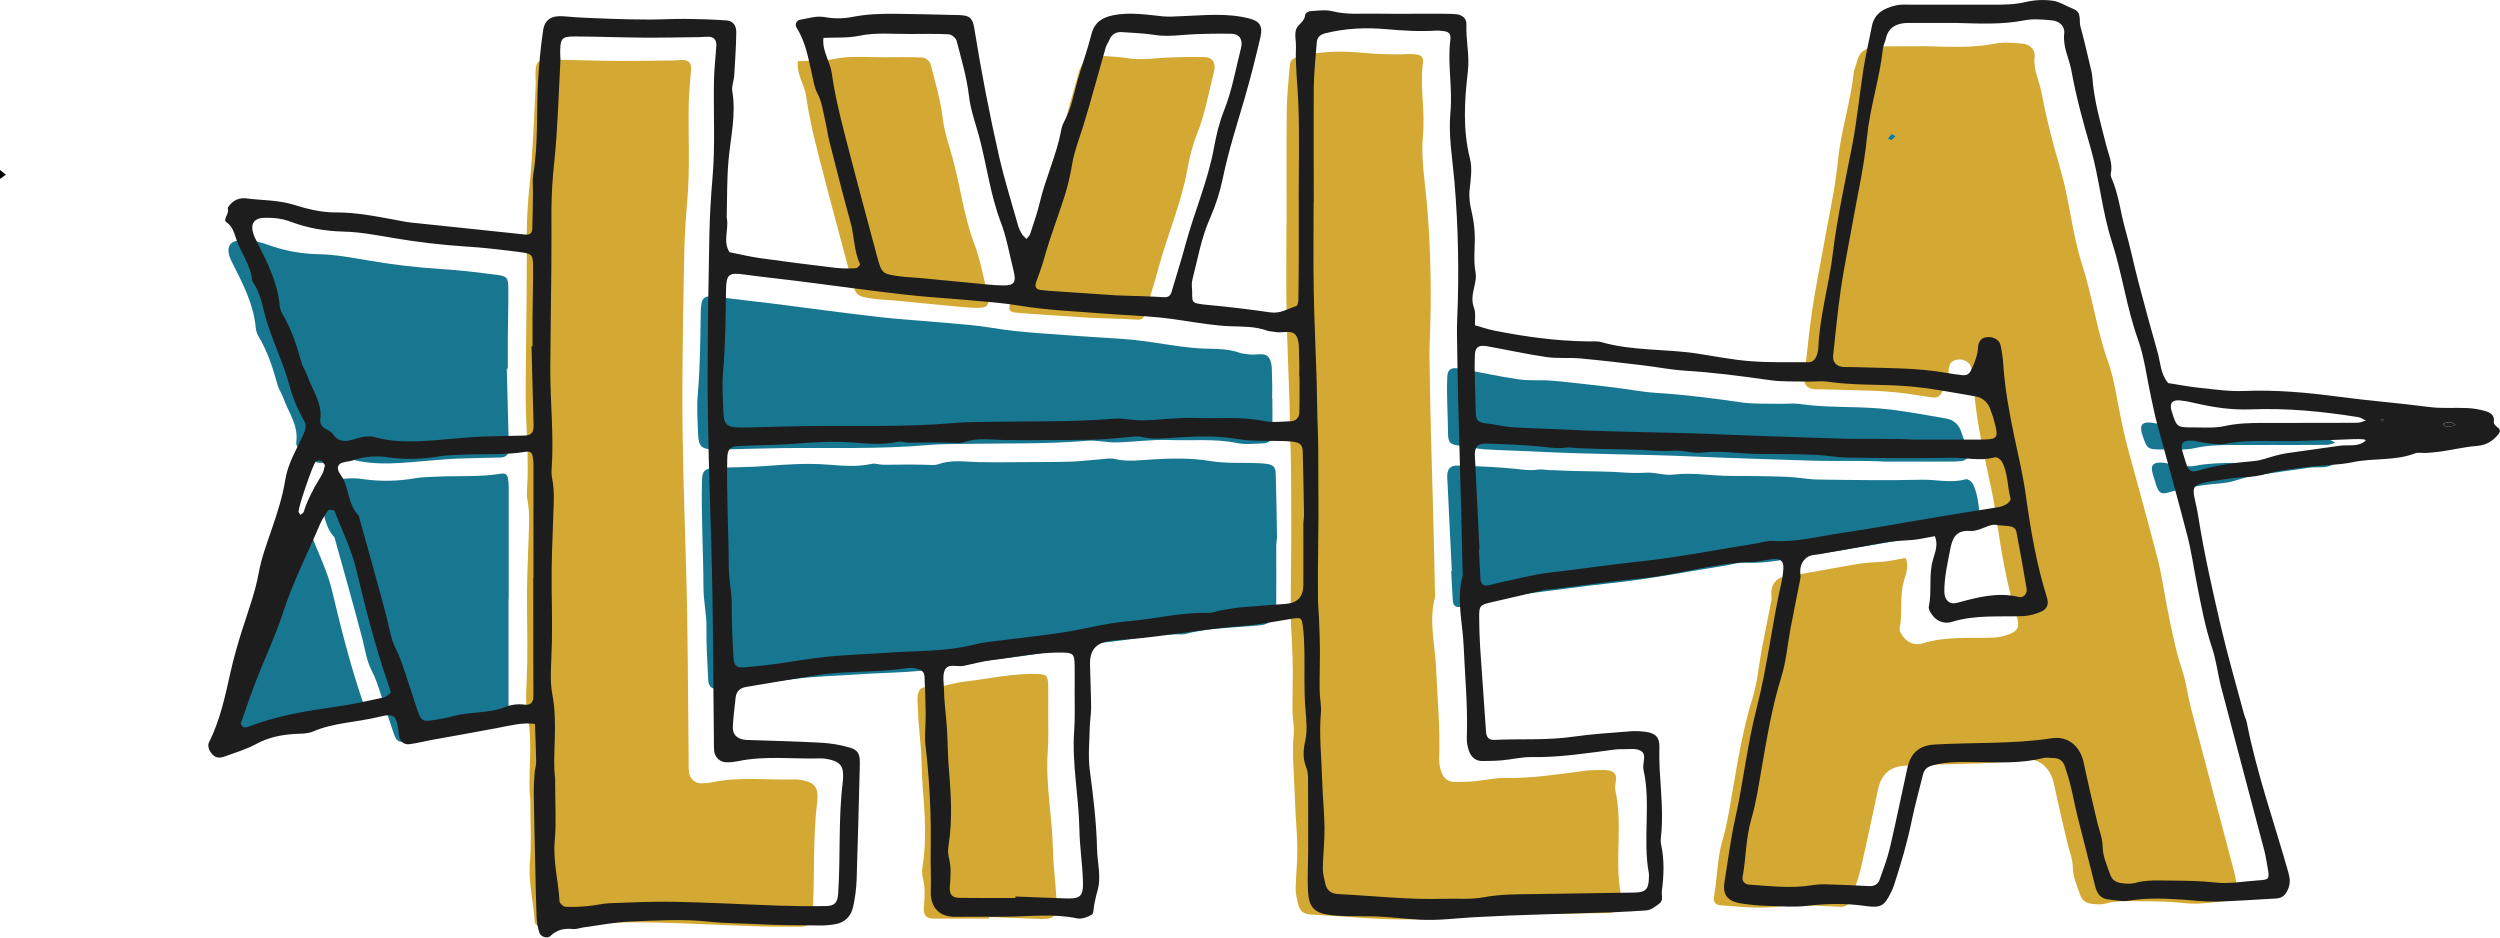
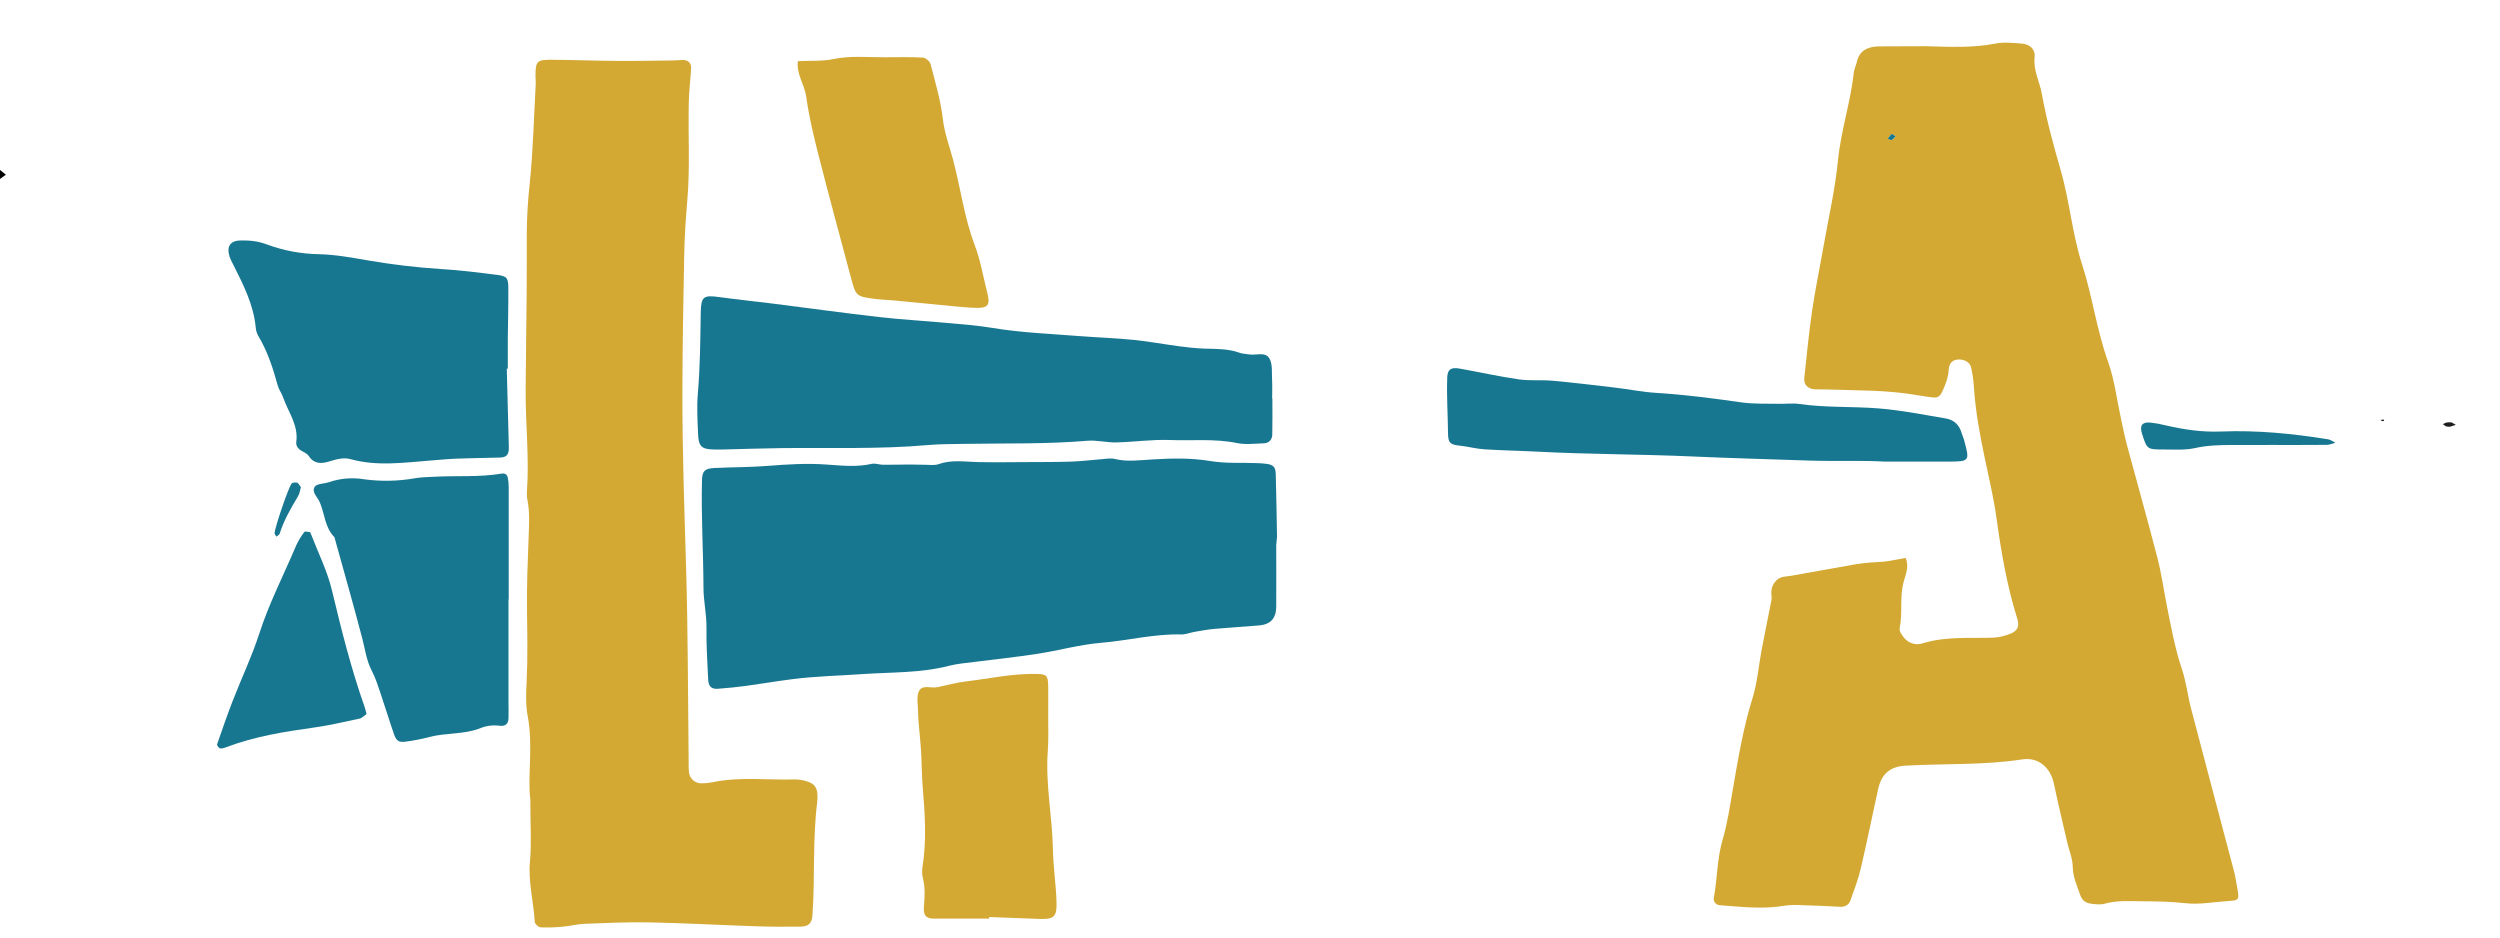
<svg xmlns="http://www.w3.org/2000/svg" width="184" height="69" viewBox="0 0 184 69" fill="none">
  <g clip-path="url(#clip0_366_546)">
    <path d="M0 12.506L0.432 12.859L0 13.171V12.506Z" fill="black" />
    <path d="M141.749 3.401C143.452 3.445 145.154 3.543 146.845 3.209C147.48 3.083 148.166 3.157 148.823 3.209C149.387 3.253 149.811 3.633 149.748 4.183C149.633 5.169 150.119 6.007 150.281 6.916C150.621 8.804 151.127 10.666 151.663 12.51C152.324 14.794 152.51 17.195 153.235 19.439C154.001 21.806 154.313 24.278 155.154 26.625C155.635 27.965 155.798 29.42 156.107 30.826C156.248 31.47 156.374 32.119 156.545 32.757C157.286 35.52 158.066 38.273 158.781 41.042C159.085 42.211 159.249 43.415 159.484 44.601C159.795 46.163 160.078 47.728 160.589 49.248C160.903 50.18 161.009 51.181 161.259 52.138C162.305 56.137 163.372 60.13 164.425 64.129C164.522 64.496 164.577 64.875 164.644 65.248C164.83 66.247 164.817 66.265 163.966 66.318C162.926 66.383 161.87 66.593 160.847 66.476C159.744 66.348 158.651 66.342 157.553 66.332C156.674 66.324 155.793 66.264 154.923 66.509C154.619 66.596 154.262 66.56 153.935 66.518C153.544 66.468 153.25 66.307 153.098 65.856C152.87 65.182 152.565 64.558 152.555 63.803C152.548 63.212 152.293 62.625 152.157 62.034C151.822 60.583 151.473 59.136 151.168 57.681C150.917 56.488 150.027 55.709 148.835 55.892C145.991 56.328 143.124 56.192 140.269 56.35C139.128 56.413 138.485 56.928 138.226 58.095C137.798 60.027 137.411 61.969 136.959 63.895C136.771 64.697 136.476 65.475 136.198 66.254C136.078 66.59 135.818 66.761 135.424 66.739C134.435 66.683 133.446 66.644 132.457 66.615C132.074 66.593 131.689 66.609 131.308 66.663C129.736 66.934 128.171 66.739 126.604 66.627C126.289 66.605 126.084 66.368 126.14 66.063C126.401 64.658 126.368 63.223 126.781 61.817C127.127 60.643 127.314 59.396 127.523 58.172C127.919 55.893 128.29 53.612 128.984 51.389C129.343 50.237 129.435 49.002 129.661 47.808C129.875 46.677 130.107 45.55 130.329 44.42C130.36 44.259 130.405 44.09 130.389 43.931C130.335 43.473 130.38 43.082 130.739 42.722C131.056 42.404 131.423 42.445 131.803 42.381C133.374 42.111 134.941 41.815 136.511 41.541C136.887 41.474 137.271 41.438 137.651 41.402C138.032 41.366 138.423 41.37 138.804 41.319C139.288 41.254 139.766 41.149 140.25 41.062C140.526 41.659 140.27 42.258 140.118 42.791C139.792 43.931 140.056 45.099 139.814 46.235C139.77 46.443 139.98 46.748 140.145 46.947C140.305 47.143 140.521 47.286 140.763 47.358C141.006 47.431 141.264 47.428 141.505 47.351C143.229 46.816 144.994 46.993 146.748 46.929C147.182 46.9 147.608 46.797 148.007 46.623C148.509 46.418 148.637 46.065 148.474 45.547C147.714 43.125 147.289 40.636 146.941 38.126C146.737 36.654 146.392 35.201 146.084 33.745C145.72 32.017 145.399 30.284 145.281 28.518C145.252 28.023 145.183 27.53 145.075 27.046C144.976 26.622 144.497 26.398 144.015 26.471C143.614 26.532 143.447 26.853 143.429 27.173C143.394 27.799 143.181 28.343 142.915 28.893C142.762 29.199 142.563 29.288 142.268 29.252C141.888 29.206 141.508 29.157 141.127 29.089C138.897 28.691 136.64 28.746 134.389 28.663C134.113 28.652 133.836 28.667 133.562 28.652C133.044 28.624 132.742 28.294 132.796 27.811C132.978 26.175 133.128 24.533 133.366 22.904C133.595 21.322 133.928 19.753 134.203 18.176C134.576 16.056 135.065 13.947 135.275 11.811C135.491 9.608 136.205 7.514 136.442 5.326C136.471 5.059 136.612 4.805 136.67 4.539C136.847 3.763 137.388 3.475 138.115 3.42C138.225 3.412 138.336 3.413 138.446 3.413L141.749 3.401ZM139.218 9.853L138.939 10.203C139.036 10.24 139.158 10.333 139.224 10.302C139.342 10.248 139.426 10.119 139.524 10.022L139.218 9.853Z" fill="#D3A933" />
    <path d="M39.032 58.813C38.811 57.187 39.26 54.922 38.835 52.676C38.683 51.874 38.715 51.024 38.759 50.2C38.846 48.437 38.81 46.676 38.786 44.911C38.763 43.094 38.843 41.275 38.909 39.458C38.941 38.576 38.996 37.701 38.823 36.824C38.78 36.606 38.767 36.383 38.782 36.162C38.963 33.679 38.672 31.203 38.687 28.723C38.703 26.289 38.745 23.855 38.763 21.421C38.776 19.989 38.767 18.556 38.77 17.124C38.783 15.91 38.856 14.698 38.99 13.491C39.235 11.075 39.294 8.641 39.428 6.214C39.44 5.994 39.409 5.772 39.411 5.551C39.42 4.521 39.523 4.392 40.545 4.398C42.196 4.408 43.847 4.475 45.498 4.484C46.875 4.494 48.252 4.462 49.629 4.447C49.849 4.447 50.069 4.41 50.288 4.416C50.676 4.426 50.889 4.653 50.866 5.054C50.816 5.875 50.714 6.694 50.695 7.515C50.638 9.939 50.796 12.365 50.583 14.788C50.462 16.163 50.38 17.538 50.355 18.918C50.287 22.234 50.234 25.55 50.224 28.866C50.213 33.226 50.377 37.584 50.501 41.943C50.638 46.632 50.63 51.327 50.685 56.02C50.678 56.297 50.685 56.574 50.707 56.85C50.734 57.071 50.841 57.275 51.008 57.422C51.174 57.57 51.388 57.652 51.61 57.653C51.886 57.656 52.16 57.63 52.43 57.576C54.45 57.146 56.493 57.429 58.525 57.365C58.8 57.368 59.073 57.411 59.335 57.493C59.922 57.651 60.157 57.963 60.165 58.55C60.17 58.716 60.164 58.882 60.146 59.047C59.803 61.791 59.988 64.558 59.801 67.309C59.758 67.946 59.549 68.194 58.88 68.203C57.779 68.216 56.675 68.209 55.574 68.171C52.998 68.085 50.423 67.942 47.846 67.888C46.249 67.855 44.652 67.93 43.055 67.99C42.509 68.01 41.97 68.155 41.425 68.204C40.88 68.259 40.331 68.275 39.784 68.252C39.628 68.243 39.364 67.998 39.356 67.851C39.275 66.367 38.865 64.92 39.005 63.404C39.129 62.088 39.032 60.754 39.032 58.813Z" fill="#D3A933" />
-     <path d="M94.695 16.546C94.695 13.73 94.675 10.915 94.706 8.1C94.718 7 94.84 5.902 94.929 4.804C94.959 4.427 95.209 4.252 95.57 4.162C97.031 3.799 98.52 3.734 100.001 3.864C101.253 3.975 102.496 4.052 103.749 3.969C103.859 3.97 103.969 3.978 104.078 3.993C104.611 4.027 104.786 4.166 104.721 4.681C104.502 6.437 104.899 8.183 104.73 9.962C104.57 11.642 104.882 13.375 105.029 15.079C105.308 18.434 105.374 21.803 105.227 25.166C105.211 25.553 105.206 25.941 105.212 26.327C105.237 27.926 105.259 29.525 105.299 31.122C105.375 34.091 105.462 37.06 105.54 40.029C105.571 41.189 105.59 42.35 105.612 43.51C105.616 43.676 105.65 43.851 105.608 44.006C105.152 45.707 105.619 47.398 105.691 49.087C105.787 51.34 106.008 53.587 105.924 55.847C105.918 56.174 105.972 56.5 106.082 56.808C106.235 57.254 106.557 57.558 107.067 57.553C107.561 57.548 108.055 57.543 108.548 57.498C109.259 57.434 109.968 57.251 110.678 57.264C112.725 57.302 114.732 56.976 116.748 56.717C116.912 56.692 117.077 56.682 117.242 56.686C117.734 56.706 118.313 56.584 118.694 56.805C119.172 57.081 118.791 57.733 118.891 58.18C119.453 60.696 118.822 63.267 119.287 65.781C119.299 65.891 119.301 66.002 119.291 66.112C119.265 66.962 119.054 67.188 118.226 67.201C115.804 67.243 113.382 67.279 110.961 67.311C109.697 67.329 108.442 67.311 107.179 67.546C106.218 67.727 105.202 67.629 104.213 67.659C101.627 67.735 99.053 67.439 96.474 67.311C95.953 67.285 95.652 67.032 95.543 66.543C95.46 66.171 95.355 65.791 95.361 65.415C95.377 64.422 95.495 63.434 95.485 62.444C95.474 61.283 95.344 60.125 95.314 58.965C95.272 57.312 95.076 55.664 95.22 54.004C95.267 53.461 95.132 52.904 95.127 52.353C95.117 51.365 95.155 50.378 95.15 49.391C95.145 48.623 95.11 47.854 95.08 47.086C95.061 46.59 95.011 46.093 95.004 45.597C94.975 42.951 95.069 40.304 95.034 37.654C95.016 36.171 95.051 34.683 94.99 33.203C94.942 32.003 94.945 30.805 94.907 29.606C94.839 27.398 94.731 25.191 94.692 22.982C94.655 20.833 94.684 18.684 94.684 16.535L94.695 16.546Z" fill="#D3A933" />
-     <path d="M80.228 23.391C79.011 23.31 77.317 23.197 75.622 23.081C75.294 23.059 74.964 23.037 74.639 22.993C74.313 22.948 74.21 22.738 74.335 22.39C74.54 21.826 74.751 21.272 74.913 20.685C75.35 19.1 75.955 17.564 76.449 15.993C76.673 15.258 76.847 14.508 76.97 13.748C77.138 12.769 77.502 11.859 77.796 10.922C78.377 9.039 78.878 7.131 79.422 5.236C79.481 5.029 79.617 4.846 79.701 4.646C79.872 4.239 80.18 4.051 80.608 4.082C81.428 4.139 82.254 4.167 83.065 4.292C83.727 4.394 84.358 4.354 85.021 4.296C86.222 4.193 87.433 4.19 88.639 4.2C89.233 4.206 89.512 4.632 89.359 5.233C88.966 6.773 88.704 8.346 88.108 9.839C87.764 10.701 87.542 11.626 87.375 12.543C86.93 14.987 85.93 17.267 85.286 19.653C84.972 20.82 84.601 21.971 84.262 23.132C84.172 23.442 84.012 23.551 83.671 23.529C82.686 23.459 81.698 23.443 80.228 23.391Z" fill="#D3A933" />
    <path d="M65.117 4.214C66.05 4.214 66.983 4.185 67.912 4.237C68.12 4.248 68.437 4.514 68.49 4.718C68.836 6.053 69.234 7.392 69.393 8.753C69.517 9.814 69.888 10.784 70.154 11.786C70.704 13.86 70.965 16.003 71.734 18.027C72.162 19.152 72.363 20.363 72.661 21.536C72.89 22.431 72.737 22.677 71.867 22.659C71.102 22.644 70.338 22.549 69.575 22.478C68.319 22.361 67.065 22.232 65.807 22.114C65.314 22.068 64.818 22.059 64.328 21.991C63.014 21.811 62.992 21.792 62.628 20.43C61.816 17.396 60.996 14.366 60.219 11.323C59.866 9.937 59.535 8.537 59.339 7.122C59.217 6.217 58.599 5.448 58.723 4.501C59.596 4.457 60.491 4.521 61.337 4.348C62.599 4.083 63.858 4.224 65.117 4.214Z" fill="#D3A933" />
    <path d="M72.8 67.607C71.431 67.607 70.062 67.615 68.687 67.607C68.155 67.603 67.949 67.346 67.998 66.761C68.057 66.044 68.106 65.336 67.921 64.622C67.858 64.353 67.85 64.074 67.897 63.802C68.211 61.839 68.07 59.878 67.911 57.914C67.839 57.034 67.842 56.149 67.791 55.267C67.756 54.667 67.683 54.069 67.634 53.469C67.603 53.087 67.57 52.701 67.566 52.316C67.562 51.826 67.439 51.262 67.637 50.864C67.886 50.366 68.534 50.673 68.999 50.577C69.696 50.434 70.386 50.236 71.09 50.153C72.827 49.947 74.548 49.558 76.311 49.602C77.034 49.62 77.131 49.721 77.147 50.495C77.162 51.157 77.147 51.821 77.147 52.481C77.142 53.416 77.185 54.356 77.117 55.288C76.937 57.726 77.453 60.124 77.497 62.549C77.519 63.813 77.716 65.07 77.758 66.338C77.797 67.51 77.577 67.677 76.425 67.63C75.218 67.581 74.011 67.539 72.803 67.493L72.8 67.607Z" fill="#D3A933" />
    <path d="M93.931 40.123C93.931 41.554 93.941 43.102 93.931 44.646C93.922 45.524 93.51 45.962 92.65 46.034C91.557 46.127 90.462 46.187 89.37 46.287C88.878 46.331 88.391 46.424 87.904 46.508C87.58 46.563 87.257 46.704 86.938 46.695C84.945 46.643 83.012 47.148 81.041 47.311C79.463 47.443 77.913 47.88 76.343 48.123C74.821 48.358 73.294 48.513 71.771 48.712C71.121 48.797 70.457 48.845 69.825 49.008C67.731 49.547 65.577 49.467 63.452 49.615C61.757 49.734 60.053 49.767 58.364 49.981C57.223 50.123 56.094 50.321 54.957 50.474C54.249 50.569 53.539 50.645 52.827 50.694C52.353 50.726 52.143 50.511 52.121 50.003C52.064 48.741 51.977 47.482 51.997 46.217C52.012 45.218 51.777 44.237 51.775 43.263C51.768 40.625 51.6 37.993 51.666 35.352C51.682 34.679 51.857 34.482 52.566 34.446C53.884 34.379 55.209 34.394 56.52 34.288C57.927 34.176 59.335 34.09 60.738 34.184C61.887 34.26 63.023 34.399 64.169 34.138C64.421 34.081 64.71 34.204 64.983 34.206C65.638 34.211 66.292 34.191 66.948 34.188C67.328 34.188 67.714 34.207 68.096 34.207C68.422 34.207 68.776 34.268 69.068 34.163C70.034 33.817 71.009 33.989 71.986 34.01C73.249 34.033 74.513 34.018 75.777 34.01C76.823 34.005 77.87 34.01 78.915 33.971C79.624 33.945 80.332 33.853 81.044 33.8C81.373 33.777 81.721 33.702 82.033 33.777C82.963 34.006 83.878 33.867 84.808 33.814C86.231 33.731 87.649 33.692 89.081 33.933C90.211 34.123 91.386 34.041 92.54 34.086C92.76 34.094 92.981 34.11 93.199 34.137C93.7 34.2 93.879 34.358 93.894 34.874C93.941 36.422 93.962 37.97 93.988 39.517C93.982 39.678 93.953 39.843 93.931 40.123Z" fill="#177791" />
    <path d="M93.647 29.331C93.647 30.215 93.662 31.1 93.64 31.985C93.631 32.356 93.401 32.615 93.018 32.628C92.359 32.649 91.675 32.74 91.041 32.609C89.4 32.27 87.747 32.448 86.102 32.385C84.791 32.335 83.473 32.532 82.156 32.562C81.448 32.579 80.729 32.381 80.027 32.441C77.002 32.697 73.973 32.616 70.945 32.67C70.066 32.685 69.183 32.678 68.309 32.755C64.734 33.071 61.159 32.939 57.584 32.98C56.152 32.996 54.72 33.048 53.288 33.081C53.013 33.088 52.737 33.092 52.461 33.081C51.643 33.054 51.415 32.844 51.38 31.968C51.34 30.975 51.275 29.971 51.36 28.984C51.53 27.005 51.543 25.025 51.574 23.043C51.592 21.821 51.772 21.703 52.926 21.864C54.231 22.045 55.544 22.176 56.851 22.341C59.467 22.671 62.078 23.035 64.696 23.334C66.333 23.522 67.982 23.611 69.623 23.762C70.773 23.868 71.928 23.948 73.065 24.138C75.132 24.483 77.219 24.561 79.302 24.726C80.671 24.834 82.04 24.878 83.409 25.013C84.554 25.127 85.691 25.341 86.832 25.492C87.428 25.569 88.029 25.636 88.63 25.657C89.512 25.686 90.393 25.657 91.244 25.967C91.448 26.043 91.678 26.036 91.894 26.079C92.418 26.182 93.132 25.85 93.433 26.389C93.676 26.826 93.594 27.459 93.626 28.001C93.651 28.442 93.63 28.885 93.63 29.328L93.647 29.331Z" fill="#177791" />
-     <path d="M106.852 42.03C106.748 39.879 106.644 37.729 106.54 35.578C106.532 35.413 106.511 35.247 106.512 35.082C106.512 34.527 106.734 34.248 107.29 34.265C108.711 34.311 110.136 34.362 111.549 34.507C112.098 34.563 112.626 34.653 113.179 34.564C113.44 34.523 113.716 34.586 113.986 34.597C114.588 34.621 115.19 34.647 115.792 34.663C117.111 34.7 118.433 34.685 119.747 34.791C120.231 34.819 120.716 34.817 121.2 34.786C121.85 34.761 122.52 35.008 123.157 34.93C124.586 34.754 125.99 35.029 127.406 35.028C128.775 35.028 130.152 35.044 131.524 35.094C132.292 35.122 133.056 35.285 133.823 35.295C136.349 35.329 138.875 35.371 141.4 35.308C142.494 35.282 143.592 35.581 144.688 35.271C144.819 35.234 145.1 35.432 145.187 35.591C145.643 36.431 145.576 37.409 145.824 38.308C145.851 38.406 145.693 38.604 145.573 38.681C145.388 38.802 145.181 38.884 144.964 38.924C143.505 39.169 142.041 39.391 140.58 39.633C138.198 40.03 135.823 40.474 133.434 40.827C131.761 41.072 130.104 41.519 128.382 41.409C127.957 41.383 127.52 41.539 127.09 41.608C124.271 42.055 121.461 42.614 118.63 42.912C116.445 43.142 114.275 43.475 112.089 43.723C110.787 43.87 109.507 44.225 108.218 44.49C108.003 44.535 107.795 44.61 107.579 44.652C107.14 44.739 106.952 44.607 106.924 44.181C106.877 43.465 106.848 42.748 106.808 42.032L106.852 42.03Z" fill="#177791" />
    <path d="M37.299 27.133C37.349 29.065 37.403 30.996 37.451 32.928C37.464 33.45 37.281 33.663 36.807 33.676C35.764 33.708 34.719 33.712 33.677 33.753C33.02 33.777 32.365 33.843 31.708 33.893C29.739 34.046 27.77 34.336 25.808 33.796C25.262 33.643 24.725 33.815 24.19 33.974C23.64 34.138 23.11 34.152 22.731 33.568C22.62 33.397 22.393 33.293 22.203 33.186C21.939 33.033 21.767 32.816 21.807 32.521C21.973 31.281 21.209 30.323 20.84 29.254C20.734 28.949 20.524 28.676 20.439 28.367C20.09 27.102 19.695 25.862 19.012 24.73C18.904 24.537 18.839 24.322 18.821 24.1C18.661 22.42 17.908 20.952 17.168 19.479C17.06 19.287 16.968 19.086 16.893 18.879C16.661 18.131 16.952 17.706 17.72 17.696C18.374 17.688 18.993 17.744 19.645 17.992C20.881 18.449 22.186 18.692 23.504 18.71C24.703 18.739 25.902 18.965 27.092 19.168C28.874 19.476 30.672 19.688 32.476 19.802C33.846 19.883 35.203 20.056 36.562 20.228C37.301 20.322 37.406 20.442 37.413 21.17C37.425 22.439 37.385 23.709 37.374 24.979C37.367 25.696 37.374 26.414 37.374 27.131L37.299 27.133Z" fill="#177791" />
    <path d="M37.425 44.122C37.425 46.658 37.425 49.194 37.425 51.73C37.425 52.116 37.443 52.503 37.425 52.889C37.408 53.275 37.192 53.473 36.768 53.415C36.28 53.349 35.783 53.414 35.328 53.604C34.139 54.066 32.838 53.922 31.616 54.24C31.036 54.393 30.447 54.508 29.852 54.586C29.347 54.651 29.174 54.537 28.997 54.034C28.652 53.047 28.353 52.044 28.016 51.055C27.822 50.485 27.641 49.9 27.364 49.37C26.973 48.62 26.875 47.802 26.668 47.008C26.335 45.728 25.983 44.455 25.63 43.181C25.295 41.966 24.953 40.753 24.615 39.54C23.912 38.833 23.902 37.834 23.544 36.981C23.382 36.595 22.907 36.218 23.164 35.828C23.316 35.589 23.855 35.611 24.212 35.488C25.038 35.205 25.922 35.131 26.783 35.273C28.037 35.444 29.308 35.419 30.554 35.197C31.037 35.115 31.535 35.114 32.026 35.087C33.655 35 35.297 35.13 36.915 34.858C37.177 34.815 37.333 34.93 37.378 35.176C37.419 35.393 37.44 35.613 37.441 35.834C37.445 38.595 37.445 41.357 37.441 44.118L37.425 44.122Z" fill="#177791" />
    <path d="M138.69 33.973C137.075 33.874 135.096 33.963 133.115 33.897C130.265 33.799 127.41 33.723 124.561 33.596C120.767 33.426 116.97 33.443 113.179 33.243C111.866 33.174 110.551 33.154 109.24 33.069C108.641 33.031 108.05 32.865 107.451 32.802C106.739 32.726 106.58 32.609 106.574 31.876C106.563 30.501 106.461 29.134 106.519 27.762C106.541 27.235 106.747 27.007 107.41 27.125C108.868 27.384 110.316 27.708 111.78 27.921C112.592 28.039 113.432 27.947 114.252 28.021C115.781 28.16 117.305 28.343 118.83 28.523C119.863 28.645 120.89 28.855 121.926 28.918C124.014 29.047 126.08 29.317 128.148 29.613C129.068 29.745 130.014 29.697 130.948 29.72C131.442 29.732 131.945 29.661 132.429 29.732C134.338 30.01 136.266 29.906 138.178 30.052C139.869 30.181 141.548 30.518 143.226 30.802C143.801 30.899 144.208 31.272 144.373 31.866C144.417 32.025 144.497 32.172 144.541 32.333C144.988 33.965 144.986 33.968 143.352 33.974C141.923 33.977 140.486 33.973 138.69 33.973Z" fill="#177791" />
    <path d="M26.98 52.55C26.815 52.662 26.655 52.848 26.464 52.889C25.341 53.132 24.219 53.392 23.083 53.551C20.91 53.857 18.748 54.198 16.684 54.982C16.532 55.04 16.355 55.108 16.206 55.082C16.11 55.065 15.953 54.853 15.978 54.781C16.352 53.696 16.725 52.617 17.14 51.55C17.777 49.911 18.539 48.316 19.078 46.647C19.805 44.394 20.886 42.304 21.802 40.139C21.963 39.79 22.163 39.46 22.399 39.156C22.445 39.092 22.663 39.144 22.799 39.162C22.831 39.162 22.863 39.244 22.882 39.294C23.414 40.678 24.093 42.027 24.434 43.458C25.124 46.345 25.843 49.217 26.831 52.017C26.885 52.168 26.919 52.332 26.98 52.55Z" fill="#177791" />
-     <path d="M159.27 34.057C159.462 34.093 159.836 34.188 160.215 34.23C160.65 34.278 161.106 34.369 161.523 34.289C163.484 33.907 165.463 34.169 167.431 34.06C168.252 34.015 169.075 34.026 169.895 33.984C171.696 33.892 172.019 33.936 171.825 34.093C171.276 34.534 170.597 34.336 169.976 34.424C168.677 34.608 167.376 34.785 166.078 34.973C165.811 35.017 165.546 35.075 165.285 35.146C164.756 35.28 164.236 35.499 163.7 35.545C162.287 35.667 160.892 35.856 159.527 36.264C159.063 36.402 158.872 36.234 158.705 35.729C158.618 35.468 158.541 35.203 158.46 34.94C158.244 34.239 158.417 33.99 159.27 34.057Z" fill="#177791" />
    <path d="M166.975 32.751C166.093 32.751 165.212 32.751 164.33 32.751C163.396 32.751 162.474 32.771 161.543 32.98C160.804 33.144 160.01 33.08 159.24 33.082C158.023 33.082 158.023 33.072 157.654 31.927C157.464 31.333 157.654 31.05 158.24 31.099C158.621 31.138 158.999 31.206 159.37 31.301C160.715 31.617 162.073 31.815 163.458 31.76C166.107 31.652 168.731 31.912 171.341 32.332C171.531 32.362 171.704 32.497 171.885 32.583C171.678 32.639 171.471 32.74 171.263 32.742C169.834 32.756 168.404 32.749 166.975 32.749V32.751Z" fill="#177791" />
    <path d="M22.147 35.849C22.091 36.036 22.061 36.314 21.931 36.532C21.405 37.41 20.893 38.288 20.585 39.277C20.558 39.365 20.433 39.423 20.352 39.495C20.301 39.41 20.2 39.323 20.207 39.243C20.234 38.808 21.214 35.911 21.463 35.591C21.527 35.508 21.736 35.501 21.868 35.523C21.947 35.536 22.005 35.675 22.147 35.849Z" fill="#177791" />
    <path d="M139.218 9.853L139.522 10.022C139.424 10.119 139.341 10.251 139.223 10.302C139.157 10.333 139.035 10.24 138.938 10.203L139.218 9.853Z" fill="#177791" />
-     <path d="M95.583 14.774C95.583 12.389 95.647 10.002 95.558 7.621C95.507 6.24 95.326 4.862 95.383 3.474C95.401 3.036 95.264 2.562 95.392 2.169C95.515 1.787 96.037 1.594 96.06 1.083C96.06 0.986 96.294 0.83 96.427 0.822C96.974 0.791 97.552 0.695 98.067 0.827C99.111 1.095 100.157 0.988 101.201 1.004C102.805 1.027 104.409 1.004 106.013 1.011C106.4 1.011 106.789 1.011 107.173 1.046C107.616 1.089 107.946 1.351 107.928 1.781C107.88 2.935 108.173 4.052 108.036 5.241C107.79 7.368 107.646 9.525 108.188 11.67C108.371 12.392 108.245 13.211 108.163 13.976C108.103 14.543 108.19 15.058 108.315 15.598C108.441 16.135 108.516 16.683 108.539 17.235C108.58 18.168 108.419 19.103 108.601 20.039C108.663 20.354 108.601 20.708 108.525 21.032C108.409 21.571 108.265 22.073 108.485 22.649C108.63 23.031 108.543 23.506 108.561 23.938C109.033 24.072 109.499 24.237 109.978 24.332C112.252 24.786 114.541 25.096 116.866 25.128C117.198 25.133 117.547 25.092 117.855 25.18C120.162 25.839 122.563 25.667 124.903 26.02C126.21 26.218 127.512 26.483 128.826 26.583C130.255 26.692 131.695 26.655 133.131 26.66C133.427 26.66 133.62 26.425 133.715 26.144C133.774 25.988 133.811 25.825 133.825 25.659C133.917 23.266 134.62 20.968 134.903 18.604C135.225 15.911 135.834 13.267 136.34 10.605C136.691 8.76 136.866 6.882 137.159 5.025C137.321 3.99 137.572 2.97 137.767 1.939C137.953 0.969 138.68 0.604 139.51 0.405C139.932 0.303 140.389 0.345 140.831 0.345C142.765 0.345 144.7 0.349 146.634 0.345C147.46 0.345 148.278 0.345 149.102 0.145C149.75 -0.006 150.42 -0.037 151.079 0.053C151.603 0.124 152.089 0.463 152.6 0.657C153.247 0.903 152.995 1.507 153.119 1.949C153.401 2.958 153.627 3.983 153.872 5.004C153.932 5.216 153.974 5.434 153.996 5.654C154.106 7.375 154.599 9.014 155.013 10.673C155.185 11.36 155.523 12.034 155.355 12.787C155.342 12.898 155.361 13.01 155.411 13.11C155.943 14.332 156.069 15.662 156.432 16.929C156.796 18.196 157.055 19.494 157.39 20.769C157.838 22.476 158.303 24.177 158.785 25.874C159.013 26.658 159.008 27.525 159.576 28.193C160.336 28.311 161.093 28.462 161.857 28.541C162.953 28.654 164.059 28.821 165.153 28.776C167.484 28.677 169.805 28.891 172.089 29.194C174.327 29.492 176.576 29.665 178.813 29.958C179.733 30.079 180.679 29.988 181.612 30.034C182.052 30.057 182.489 30.13 182.913 30.253C183.289 30.363 183.633 30.559 183.544 31.081C183.527 31.185 183.68 31.361 183.798 31.436C184.06 31.603 184.027 31.789 183.868 31.978C183.465 32.459 182.996 32.766 182.322 32.818C181.449 32.885 180.586 33.09 179.716 33.221C179.336 33.279 178.956 33.31 178.576 33.337C178.302 33.357 177.997 33.273 177.755 33.366C176.282 33.933 174.702 33.7 173.191 34.012C172.119 34.234 171.002 34.232 169.91 34.367C168.925 34.489 167.927 34.581 166.974 34.835C166.339 35.015 165.684 35.115 165.025 35.133C164.532 35.142 164.041 35.236 163.55 35.304C160.768 35.693 161.428 35.706 161.795 38.025C162.218 40.698 162.817 43.348 163.428 45.988C163.938 48.19 164.573 50.363 165.157 52.547C165.214 52.761 165.323 52.962 165.364 53.177C166.098 56.931 167.384 60.53 168.421 64.2C168.551 64.658 168.581 65.04 168.388 65.472C168.213 65.869 167.974 66.105 167.532 66.128C166.047 66.205 164.562 66.323 163.075 66.357C162.255 66.376 161.431 66.263 160.61 66.21C159.286 66.126 157.967 66.071 156.643 66.296C156.174 66.372 155.666 66.251 155.179 66.199C154.602 66.139 154.342 65.775 154.204 65.227C153.786 63.509 153.33 61.801 152.903 60.084C152.716 59.334 152.579 58.571 152.395 57.82C152.276 57.335 152.121 56.86 151.966 56.386C151.828 55.964 151.517 55.78 151.079 55.79C150.859 55.795 150.623 55.731 150.421 55.783C148.795 56.197 147.143 56.119 145.488 56.093C144.389 56.077 143.282 56.038 142.2 56.343C141.84 56.445 141.624 56.638 141.536 56.995C141.26 58.119 140.943 59.234 140.711 60.368C140.378 61.997 139.91 63.585 139.395 65.162C139.342 65.319 139.28 65.472 139.208 65.62C138.693 66.69 138.453 66.842 137.268 66.677C135.848 66.476 134.443 66.498 133.018 66.668C132.092 66.779 131.139 66.707 130.204 66.675C129.498 66.66 128.794 66.597 128.097 66.486C127.095 66.312 126.768 65.811 126.927 64.873C127.183 63.345 127.361 61.805 127.7 60.299C128.309 57.6 128.589 54.834 129.28 52.16C130.084 49.044 130.428 45.846 131.146 42.719C131.201 42.446 131.236 42.17 131.252 41.893C131.301 41.316 131.079 41.089 130.471 41.146C129.979 41.193 129.494 41.351 129.004 41.36C126.222 41.413 123.566 42.302 120.814 42.566C118.623 42.775 116.442 43.095 114.257 43.365C114.038 43.392 113.813 43.39 113.599 43.442C112.306 43.733 111.023 44.034 109.735 44.334C108.925 44.523 108.861 44.594 108.868 45.438C108.874 46.16 108.889 46.88 108.936 47.599C109.073 49.688 109.233 51.776 109.372 53.862C109.399 54.275 109.593 54.473 109.99 54.457C111.915 54.36 113.846 54.502 115.77 54.223C117.187 54.017 118.623 53.937 120.052 53.82C120.382 53.8 120.713 53.812 121.041 53.854C121.815 53.936 122.157 54.236 122.131 55.011C122.06 57.173 122.49 59.324 122.257 61.488C122.233 61.708 122.206 61.942 122.257 62.153C122.511 63.305 122.457 64.459 122.31 65.615C122.271 65.921 122.469 66.244 122.108 66.516C121.792 66.754 121.508 66.994 121.096 67.014C120.324 67.053 119.552 67.114 118.779 67.14C115.357 67.258 111.934 67.314 108.517 67.505C107.197 67.581 105.88 67.756 104.554 67.692C103.566 67.645 102.577 67.517 101.588 67.463C100.817 67.421 100.043 67.446 99.271 67.428C98.829 67.418 98.385 67.406 97.948 67.352C96.731 67.207 96.32 66.787 96.263 65.519C96.219 64.526 96.278 63.521 96.281 62.521C96.281 60.747 96.286 58.974 96.27 57.201C96.264 56.923 96.21 56.648 96.108 56.389C95.88 55.787 95.921 55.173 96.055 54.582C96.243 53.749 96.139 52.944 96.074 52.111C95.966 50.736 96.028 49.343 96.005 47.958C95.995 47.404 95.973 46.848 95.912 46.298C95.808 45.365 95.802 45.419 94.76 45.594C93.677 45.776 92.601 45.981 91.495 46.067C89.244 46.241 87.007 46.602 84.766 46.879C84.274 46.94 83.777 46.985 83.288 47.032C82.738 47.083 82.181 47.091 81.638 47.178C80.636 47.34 80.206 47.879 80.225 48.903C80.244 49.954 80.301 51.005 80.307 52.056C80.307 52.553 80.217 53.049 80.206 53.547C80.185 54.598 80.073 55.665 80.21 56.698C80.464 58.622 80.701 60.543 80.742 62.483C80.767 63.526 81.081 64.566 80.761 65.615C80.666 65.927 80.609 66.252 80.538 66.572C80.481 66.829 80.509 67.224 80.355 67.317C80.045 67.503 79.608 67.662 79.273 67.592C77.566 67.234 75.858 67.444 74.149 67.469C72.879 67.487 71.609 67.458 70.34 67.478C69.123 67.497 68.471 66.781 68.507 65.611C68.54 64.565 68.478 63.525 68.498 62.48C68.542 59.943 68.415 57.406 68.118 54.886C68.029 54.122 68.139 53.337 68.13 52.562C68.118 51.627 68.087 50.692 68.042 49.758C68.027 49.437 67.762 49.288 67.49 49.217C67.278 49.156 67.055 49.138 66.836 49.164C64.605 49.519 62.331 49.346 60.101 49.699C58.367 49.977 56.628 50.266 54.887 50.564C54.476 50.635 54.188 50.89 54.142 51.341C54.066 52.054 53.972 52.766 53.936 53.48C53.904 54.091 54.294 54.435 54.974 54.46C56.79 54.525 58.607 54.563 60.421 54.664C61.135 54.7 61.842 54.818 62.529 55.016C63.183 55.209 63.302 55.512 63.283 56.269C63.206 59.095 63.145 61.921 63.048 64.753C63.021 65.417 62.936 66.079 62.794 66.729C62.642 67.436 62.186 67.905 61.453 68.027C61.072 68.091 60.687 68.12 60.3 68.115C58.754 68.096 57.206 68.099 55.661 68.015C54.51 67.952 53.347 67.961 52.211 67.838C50.272 67.625 48.346 67.746 46.418 67.823C45.267 67.869 44.124 68.099 42.978 68.251C42.708 68.286 42.434 68.404 42.172 68.375C41.535 68.314 40.992 68.417 40.509 68.889C40.274 69.118 39.785 68.944 39.69 68.627C39.578 68.258 39.512 67.878 39.493 67.493C39.442 66.271 39.423 65.054 39.397 63.835C39.356 62.016 39.313 60.197 39.286 58.376C39.279 57.879 39.315 57.383 39.35 56.883C39.37 56.606 39.465 56.333 39.462 56.058C39.448 55.133 39.404 54.206 39.373 53.28C38.438 53.157 37.548 53.4 36.641 53.574C35.018 53.885 33.39 54.163 31.765 54.46C31.225 54.558 30.693 54.702 30.151 54.771C29.712 54.828 29.422 54.559 29.357 54.125C29.348 54.071 29.357 54.014 29.348 53.959C29.188 52.654 29.056 52.471 27.858 52.768C26.253 53.166 24.568 53.178 23.019 53.847C22.631 54.014 22.154 53.992 21.716 54.017C20.714 54.078 19.767 54.264 18.861 54.755C18.137 55.146 17.332 55.391 16.553 55.671C16.034 55.86 15.731 55.748 15.438 55.261C15.342 55.101 15.292 54.817 15.369 54.666C16.199 53.025 16.569 51.25 16.966 49.472C17.207 48.398 17.514 47.334 17.848 46.286C18.281 44.922 18.785 43.588 19.042 42.162C19.236 41.083 19.629 40.036 19.984 38.992C20.394 37.788 20.794 36.59 20.992 35.326C21.183 34.112 21.839 33.059 22.339 31.957C22.517 31.567 22.575 31.278 22.343 30.888C21.842 30.037 21.499 29.122 21.237 28.156C20.932 27.043 20.457 25.978 20.06 24.891C19.908 24.475 19.756 24.059 19.627 23.637C19.317 22.639 19.216 21.565 18.562 20.693C18.477 19.554 17.754 18.66 17.396 17.625C17.237 17.162 17.143 16.696 16.676 16.363C16.366 16.142 16.884 15.767 16.768 15.388C16.724 15.242 17.033 14.918 17.247 14.784C17.484 14.636 17.761 14.569 18.038 14.591C19.234 14.753 20.448 14.704 21.631 15.074C22.619 15.383 23.675 15.642 24.7 15.635C26.154 15.625 27.546 15.897 28.954 16.156C29.387 16.232 29.817 16.334 30.254 16.38C33.054 16.683 35.853 16.956 38.65 17.262C39.02 17.302 39.167 17.14 39.178 16.826C39.207 15.94 39.214 15.053 39.226 14.165C39.233 13.724 39.175 13.273 39.246 12.843C39.634 10.534 39.467 8.199 39.606 5.88C39.682 4.667 39.791 3.452 39.97 2.251C40.098 1.393 40.64 1.123 41.523 1.202C42.62 1.302 43.723 1.338 44.824 1.379C45.816 1.416 46.809 1.436 47.802 1.438C48.686 1.438 49.57 1.382 50.453 1.39C51.442 1.4 52.44 1.43 53.43 1.5C53.944 1.536 54.198 1.841 54.191 2.405C54.172 3.459 54.105 4.51 54.039 5.561C54.014 5.943 53.836 6.344 53.897 6.707C54.188 8.438 53.769 10.114 53.618 11.814C53.495 13.189 53.524 14.586 53.486 15.972C53.489 16.027 53.496 16.082 53.508 16.137C53.623 16.941 53.203 17.786 53.689 18.562C54.439 18.709 55.185 18.892 55.942 18.998C57.799 19.258 59.659 19.498 61.521 19.716C62.015 19.764 62.512 19.771 63.007 19.738C63.113 19.733 63.319 19.491 63.296 19.443C62.846 18.473 62.884 17.396 62.605 16.387C62.058 14.416 61.558 12.431 61.053 10.448C60.916 9.913 60.85 9.362 60.722 8.826C60.57 8.18 60.488 7.485 60.182 6.916C59.932 6.45 59.878 5.985 59.769 5.508C59.494 4.33 59.312 3.121 58.645 2.071C58.471 1.799 58.609 1.493 58.929 1.443C59.519 1.351 60.077 1.144 60.717 1.26C61.37 1.38 62.038 1.377 62.69 1.254C63.788 1.034 64.885 1.002 65.99 1.017C67.535 1.037 69.079 1.068 70.623 1.112C71.374 1.134 71.59 1.341 71.708 2.082C72.215 5.247 72.824 8.393 73.534 11.518C73.928 13.237 74.46 14.925 74.938 16.626C75.002 16.838 75.096 17.041 75.215 17.229C75.298 17.364 75.434 17.467 75.547 17.585C75.639 17.467 75.775 17.363 75.817 17.23C76.072 16.446 76.349 15.666 76.539 14.862C76.958 13.085 77.762 11.425 78.095 9.622C78.129 9.401 78.199 9.188 78.302 8.991C78.828 8.06 79.002 7.019 79.284 6.012C79.609 4.843 80.033 3.7 80.329 2.524C80.553 1.631 81.149 1.276 81.949 1.118C83.166 0.88 84.377 1.082 85.581 1.203C86.026 1.247 86.438 1.208 86.874 1.194C88.575 1.137 90.282 0.924 91.978 1.369C92.646 1.545 92.966 1.866 92.773 2.712C92.423 4.219 92.047 5.722 91.614 7.208C91.043 9.165 90.416 11.104 90.002 13.105C89.79 14.136 89.467 15.14 89.041 16.101C88.403 17.535 88.156 19.064 87.765 20.558C87.722 20.719 87.707 20.886 87.72 21.051C87.832 22.28 87.435 22.305 88.932 22.445C90.466 22.589 91.996 22.772 93.522 22.994C94.235 23.095 94.793 22.722 95.408 22.521C95.497 22.492 95.555 22.244 95.56 22.096C95.58 20.874 95.586 19.656 95.591 18.435C95.596 17.215 95.591 15.995 95.591 14.774L95.583 14.774ZM143.895 1.687H140.585C140.475 1.687 140.364 1.687 140.253 1.695C139.527 1.75 138.984 2.039 138.808 2.817C138.747 3.084 138.606 3.338 138.58 3.607C138.342 5.801 137.626 7.902 137.409 10.111C137.199 12.255 136.708 14.37 136.333 16.497C136.055 18.078 135.725 19.652 135.491 21.24C135.252 22.874 135.102 24.52 134.919 26.163C134.865 26.649 135.167 26.981 135.687 27.01C135.963 27.024 136.24 27.01 136.516 27.02C138.773 27.104 141.039 27.049 143.277 27.448C143.657 27.516 144.037 27.565 144.422 27.611C144.719 27.647 144.92 27.559 145.07 27.251C145.338 26.699 145.552 26.153 145.587 25.526C145.605 25.208 145.772 24.882 146.174 24.821C146.657 24.745 147.138 24.974 147.239 25.399C147.347 25.884 147.416 26.378 147.445 26.875C147.566 28.646 147.885 30.385 148.251 32.119C148.56 33.579 148.906 35.036 149.11 36.513C149.459 39.033 149.886 41.527 150.649 43.958C150.812 44.477 150.684 44.831 150.18 45.037C149.78 45.212 149.352 45.317 148.916 45.346C147.157 45.41 145.387 45.234 143.658 45.77C143.416 45.847 143.157 45.849 142.913 45.777C142.67 45.705 142.454 45.561 142.293 45.364C142.127 45.166 141.917 44.859 141.962 44.65C142.201 43.511 141.936 42.339 142.266 41.196C142.418 40.661 142.676 40.061 142.398 39.461C141.916 39.549 141.437 39.654 140.953 39.719C140.573 39.771 140.182 39.767 139.796 39.802C139.411 39.838 139.031 39.875 138.655 39.941C137.081 40.219 135.51 40.516 133.934 40.786C133.559 40.851 133.188 40.81 132.869 41.129C132.508 41.49 132.464 41.882 132.518 42.341C132.537 42.501 132.489 42.67 132.457 42.832C132.235 43.965 132.001 45.096 131.788 46.23C131.56 47.429 131.469 48.668 131.108 49.82C130.412 52.05 130.043 54.337 129.643 56.624C129.429 57.852 129.246 59.104 128.899 60.281C128.483 61.691 128.519 63.13 128.256 64.54C128.199 64.846 128.408 65.083 128.721 65.106C130.293 65.215 131.863 65.411 133.437 65.141C133.819 65.088 134.205 65.072 134.59 65.094C135.583 65.122 136.576 65.161 137.568 65.217C137.959 65.239 138.224 65.069 138.344 64.731C138.622 63.95 138.918 63.169 139.105 62.363C139.561 60.43 139.947 58.483 140.377 56.545C140.636 55.374 141.282 54.858 142.425 54.794C145.288 54.633 148.166 54.77 151.019 54.335C152.214 54.151 153.108 54.933 153.359 56.129C153.664 57.59 154.017 59.042 154.354 60.498C154.49 61.09 154.746 61.679 154.752 62.272C154.76 63.029 155.068 63.655 155.297 64.334C155.45 64.786 155.745 64.945 156.134 64.998C156.46 65.039 156.819 65.074 157.123 64.989C157.996 64.743 158.88 64.803 159.76 64.811C160.863 64.821 161.959 64.828 163.066 64.955C164.087 65.073 165.147 64.863 166.19 64.797C167.044 64.743 167.057 64.721 166.874 63.723C166.804 63.349 166.751 62.968 166.654 62.601C165.598 58.591 164.525 54.586 163.477 50.574C163.226 49.614 163.121 48.61 162.806 47.672C162.292 46.144 162.009 44.578 161.698 43.013C161.461 41.823 161.295 40.615 160.992 39.442C160.276 36.663 159.493 33.902 158.749 31.131C158.578 30.492 158.452 29.84 158.309 29.193C158 27.786 157.836 26.326 157.354 24.982C156.511 22.628 156.197 20.148 155.429 17.773C154.701 15.523 154.516 13.114 153.852 10.822C153.309 8.975 152.799 7.103 152.459 5.213C152.295 4.301 151.808 3.461 151.927 2.472C151.99 1.92 151.564 1.538 150.998 1.494C150.339 1.441 149.652 1.368 149.014 1.494C147.31 1.829 145.602 1.731 143.895 1.687ZM40.856 57.272C40.856 59.22 40.952 60.556 40.83 61.875C40.691 63.395 41.1 64.847 41.181 66.335C41.19 66.483 41.454 66.729 41.611 66.738C42.16 66.761 42.709 66.745 43.256 66.689C43.804 66.641 44.344 66.496 44.891 66.475C46.488 66.415 48.095 66.34 49.695 66.373C52.281 66.426 54.867 66.57 57.447 66.658C58.553 66.695 59.659 66.703 60.764 66.688C61.434 66.68 61.644 66.431 61.687 65.791C61.875 63.033 61.687 60.257 62.034 57.504C62.051 57.338 62.058 57.171 62.053 57.005C62.044 56.416 61.809 56.103 61.221 55.945C60.957 55.864 60.683 55.82 60.407 55.817C58.369 55.881 56.319 55.597 54.293 56.029C54.023 56.083 53.747 56.109 53.47 56.105C53.248 56.104 53.033 56.022 52.867 55.874C52.7 55.726 52.593 55.522 52.565 55.3C52.543 55.023 52.536 54.745 52.543 54.467C52.487 49.76 52.495 45.05 52.358 40.346C52.231 35.974 52.069 31.602 52.081 27.228C52.091 23.902 52.143 20.575 52.211 17.249C52.239 15.867 52.321 14.483 52.439 13.106C52.654 10.675 52.495 8.242 52.552 5.81C52.571 4.987 52.673 4.166 52.723 3.342C52.746 2.94 52.533 2.712 52.143 2.702C51.923 2.696 51.702 2.73 51.481 2.733C50.1 2.748 48.719 2.78 47.338 2.77C45.681 2.757 44.026 2.693 42.369 2.684C41.344 2.678 41.241 2.807 41.228 3.84C41.228 4.062 41.257 4.285 41.245 4.506C41.113 6.94 41.051 9.383 40.806 11.805C40.671 13.016 40.597 14.232 40.585 15.45C40.585 16.886 40.591 18.324 40.579 19.76C40.558 22.204 40.515 24.643 40.503 27.085C40.487 29.573 40.78 32.057 40.599 34.547C40.583 34.77 40.596 34.993 40.639 35.211C40.812 36.089 40.758 36.968 40.725 37.853C40.659 39.676 40.578 41.502 40.602 43.324C40.626 45.094 40.662 46.861 40.574 48.63C40.534 49.456 40.502 50.31 40.654 51.114C41.081 53.369 40.634 55.642 40.856 57.272ZM96.693 14.872H96.682C96.682 17.028 96.652 19.184 96.69 21.339C96.728 23.554 96.837 25.769 96.905 27.984C96.942 29.186 96.939 30.389 96.989 31.592C97.049 33.077 97.014 34.571 97.033 36.057C97.067 38.713 96.974 41.368 97.002 44.023C97.007 44.521 97.058 45.016 97.078 45.516C97.108 46.287 97.143 47.058 97.148 47.828C97.153 48.821 97.115 49.81 97.125 50.8C97.13 51.353 97.265 51.912 97.218 52.456C97.073 54.121 97.269 55.775 97.312 57.432C97.343 58.596 97.473 59.758 97.484 60.921C97.494 61.914 97.376 62.907 97.36 63.9C97.354 64.277 97.459 64.659 97.542 65.032C97.651 65.522 97.953 65.776 98.476 65.802C101.062 65.93 103.643 66.23 106.24 66.152C107.233 66.121 108.249 66.219 109.214 66.038C110.48 65.801 111.739 65.82 113.007 65.803C115.436 65.769 117.865 65.732 120.295 65.693C121.126 65.678 121.338 65.452 121.36 64.6C121.37 64.489 121.368 64.378 121.355 64.268C120.89 61.747 121.523 59.167 120.959 56.643C120.858 56.191 121.241 55.537 120.761 55.26C120.38 55.039 119.798 55.162 119.305 55.141C119.139 55.138 118.973 55.148 118.809 55.172C116.787 55.432 114.773 55.759 112.72 55.721C112.011 55.709 111.3 55.891 110.59 55.956C110.097 56.001 109.601 56.006 109.104 56.011C108.593 56.016 108.273 55.712 108.115 55.264C108.004 54.955 107.951 54.628 107.957 54.299C108.041 52.032 107.819 49.778 107.723 47.518C107.647 45.824 107.185 44.128 107.64 42.422C107.681 42.269 107.648 42.09 107.64 41.923C107.617 40.759 107.598 39.595 107.564 38.432C107.488 35.453 107.397 32.474 107.322 29.496C107.282 27.892 107.26 26.288 107.235 24.684C107.228 24.296 107.233 23.907 107.249 23.519C107.397 20.145 107.331 16.765 107.051 13.4C106.904 11.689 106.59 9.952 106.751 8.265C106.921 6.48 106.523 4.731 106.742 2.967C106.806 2.448 106.635 2.308 106.098 2.275C105.988 2.259 105.878 2.251 105.767 2.25C104.51 2.334 103.263 2.256 102.007 2.146C100.522 2.014 99.028 2.081 97.562 2.444C97.2 2.534 96.949 2.71 96.919 3.088C96.831 4.19 96.707 5.292 96.695 6.395C96.672 9.225 96.693 12.048 96.693 14.872ZM95.925 38.524C95.948 38.243 95.977 38.077 95.975 37.913C95.948 36.36 95.928 34.807 95.881 33.254C95.865 32.736 95.686 32.578 95.183 32.514C94.964 32.486 94.743 32.471 94.522 32.462C93.364 32.42 92.186 32.504 91.053 32.309C89.616 32.067 88.194 32.107 86.766 32.19C85.834 32.244 84.915 32.379 83.982 32.153C83.673 32.077 83.324 32.153 82.994 32.177C82.282 32.229 81.572 32.322 80.864 32.347C79.816 32.384 78.766 32.381 77.717 32.387C76.449 32.393 75.181 32.408 73.914 32.387C72.933 32.368 71.955 32.196 70.986 32.539C70.693 32.644 70.338 32.581 70.012 32.583C69.628 32.583 69.244 32.563 68.86 32.565C68.203 32.565 67.545 32.588 66.888 32.582C66.615 32.582 66.326 32.456 66.072 32.514C64.923 32.776 63.783 32.637 62.63 32.56C61.222 32.467 59.81 32.552 58.4 32.666C57.08 32.771 55.752 32.756 54.429 32.824C53.719 32.859 53.544 33.056 53.527 33.732C53.461 36.377 53.629 39.022 53.636 41.668C53.636 42.645 53.874 43.628 53.858 44.632C53.839 45.897 53.927 47.163 53.983 48.429C54.006 48.939 54.217 49.154 54.692 49.121C55.405 49.073 56.119 48.997 56.828 48.901C57.968 48.749 59.104 48.549 60.246 48.406C61.94 48.194 63.649 48.159 65.35 48.039C67.479 47.886 69.642 47.972 71.743 47.428C72.377 47.265 73.042 47.216 73.695 47.131C75.223 46.932 76.758 46.775 78.28 46.54C79.857 46.296 81.412 45.857 82.996 45.726C84.973 45.562 86.913 45.055 88.912 45.108C89.233 45.116 89.556 44.975 89.881 44.919C90.37 44.836 90.859 44.742 91.352 44.698C92.447 44.6 93.546 44.538 94.642 44.445C95.505 44.368 95.918 43.932 95.926 43.052C95.936 41.51 95.925 39.96 95.925 38.524ZM95.642 27.697H95.621C95.621 27.252 95.641 26.808 95.615 26.365C95.584 25.818 95.666 25.187 95.422 24.748C95.118 24.208 94.404 24.541 93.878 24.438C93.661 24.395 93.43 24.399 93.226 24.325C92.374 24.019 91.489 24.044 90.605 24.014C90.002 23.993 89.399 23.928 88.8 23.849C87.654 23.696 86.518 23.482 85.367 23.369C83.998 23.232 82.621 23.188 81.249 23.08C79.162 22.914 77.066 22.836 74.996 22.49C73.855 22.3 72.695 22.22 71.542 22.114C69.896 21.961 68.242 21.872 66.599 21.684C63.972 21.382 61.351 21.017 58.729 20.685C57.417 20.52 56.1 20.389 54.792 20.206C53.634 20.045 53.453 20.166 53.435 21.39C53.405 23.375 53.391 25.361 53.221 27.347C53.136 28.34 53.201 29.343 53.242 30.34C53.276 31.219 53.505 31.43 54.324 31.459C54.6 31.469 54.877 31.465 55.153 31.459C56.59 31.426 58.026 31.373 59.464 31.357C63.051 31.316 66.642 31.448 70.224 31.132C71.102 31.055 71.987 31.061 72.869 31.046C75.906 30.991 78.946 31.071 81.98 30.816C82.683 30.757 83.403 30.955 84.114 30.939C85.434 30.908 86.758 30.709 88.069 30.76C89.718 30.824 91.377 30.645 93.022 30.985C93.658 31.116 94.344 31.026 95.005 31.003C95.39 30.991 95.62 30.732 95.63 30.358C95.657 29.472 95.642 28.584 95.642 27.697ZM108.888 40.436H108.846C108.884 41.155 108.915 41.875 108.962 42.593C108.99 43.02 109.179 43.152 109.62 43.065C109.836 43.023 110.045 42.948 110.261 42.903C111.554 42.637 112.837 42.281 114.14 42.133C116.328 41.885 118.505 41.55 120.697 41.32C123.54 41.021 126.356 40.46 129.184 40.011C129.617 39.942 130.056 39.782 130.483 39.812C132.21 39.922 133.87 39.473 135.551 39.227C137.946 38.876 140.329 38.428 142.719 38.03C144.184 37.787 145.653 37.565 147.117 37.319C147.334 37.279 147.541 37.196 147.726 37.076C147.846 36.999 148.004 36.799 147.978 36.701C147.729 35.799 147.798 34.819 147.338 33.975C147.251 33.816 146.969 33.617 146.838 33.655C145.739 33.965 144.637 33.665 143.54 33.691C141.008 33.752 138.473 33.713 135.939 33.679C135.17 33.668 134.403 33.505 133.633 33.477C132.257 33.427 130.879 33.409 129.502 33.411C128.081 33.411 126.673 33.136 125.243 33.312C124.605 33.389 123.932 33.143 123.28 33.168C122.795 33.199 122.308 33.201 121.823 33.173C120.506 33.066 119.179 33.082 117.856 33.045C117.252 33.028 116.648 33.003 116.044 32.979C115.774 32.968 115.497 32.902 115.235 32.946C114.68 33.034 114.15 32.946 113.6 32.888C112.181 32.742 110.751 32.692 109.325 32.646C108.769 32.628 108.55 32.908 108.546 33.464C108.546 33.631 108.566 33.797 108.574 33.962C108.68 36.119 108.785 38.277 108.888 40.436ZM39.118 25.493H39.194C39.194 24.773 39.188 24.053 39.194 23.333C39.206 22.059 39.245 20.785 39.233 19.514C39.226 18.784 39.121 18.664 38.379 18.57C37.017 18.397 35.651 18.224 34.281 18.143C32.47 18.027 30.666 17.813 28.877 17.503C27.685 17.302 26.482 17.074 25.279 17.044C23.935 17.011 22.638 16.79 21.408 16.323C20.754 16.075 20.133 16.018 19.477 16.028C18.707 16.038 18.412 16.463 18.648 17.213C18.723 17.421 18.814 17.623 18.922 17.816C19.663 19.293 20.421 20.762 20.582 22.45C20.599 22.673 20.664 22.888 20.773 23.083C21.457 24.219 21.855 25.463 22.204 26.731C22.289 27.041 22.501 27.314 22.606 27.621C22.976 28.698 23.742 29.656 23.573 30.899C23.533 31.196 23.705 31.415 23.971 31.566C24.16 31.673 24.389 31.778 24.503 31.948C24.884 32.533 25.416 32.519 25.967 32.354C26.503 32.194 27.042 32.025 27.59 32.176C29.558 32.717 31.532 32.426 33.508 32.274C34.166 32.223 34.824 32.157 35.486 32.132C36.532 32.093 37.58 32.088 38.626 32.056C39.101 32.041 39.284 31.827 39.272 31.305C39.222 29.368 39.169 27.43 39.118 25.493ZM39.245 42.535H39.263C39.263 39.765 39.263 36.995 39.263 34.224C39.262 34.003 39.241 33.782 39.2 33.565C39.154 33.318 38.998 33.202 38.735 33.246C37.11 33.516 35.465 33.385 33.831 33.475C33.338 33.502 32.842 33.503 32.354 33.584C31.094 33.795 29.818 33.843 28.572 33.661C27.707 33.519 26.821 33.593 25.992 33.877C25.635 33.999 25.096 33.978 24.941 34.218C24.686 34.612 25.163 34.987 25.326 35.375C25.684 36.23 25.694 37.232 26.399 37.942C26.739 39.158 27.084 40.375 27.418 41.593C27.769 42.872 28.124 44.149 28.459 45.432C28.667 46.23 28.763 47.05 29.157 47.8C29.436 48.335 29.614 48.919 29.811 49.491C30.15 50.484 30.449 51.492 30.8 52.482C30.977 52.986 31.15 53.101 31.658 53.035C32.254 52.957 32.845 52.841 33.426 52.688C34.652 52.369 35.958 52.514 37.149 52.051C37.606 51.86 38.104 51.794 38.594 51.861C39.02 51.919 39.237 51.708 39.254 51.333C39.271 50.958 39.254 50.557 39.254 50.169L39.245 42.535ZM82.183 21.74C83.658 21.792 84.649 21.808 85.637 21.872C85.979 21.894 86.139 21.784 86.23 21.474C86.568 20.309 86.942 19.155 87.257 17.985C87.901 15.591 88.907 13.306 89.353 10.851C89.52 9.935 89.743 9.003 90.088 8.138C90.686 6.641 90.949 5.064 91.342 3.518C91.495 2.915 91.217 2.488 90.621 2.482C89.41 2.473 88.195 2.476 86.992 2.579C86.329 2.636 85.693 2.676 85.03 2.575C84.216 2.449 83.388 2.422 82.565 2.363C82.135 2.334 81.827 2.521 81.652 2.929C81.567 3.13 81.431 3.31 81.372 3.521C80.826 5.422 80.323 7.336 79.74 9.225C79.449 10.168 79.08 11.082 78.912 12.063C78.789 12.826 78.614 13.58 78.39 14.319C77.895 15.894 77.288 17.435 76.849 19.026C76.687 19.614 76.475 20.171 76.269 20.736C76.142 21.084 76.243 21.296 76.573 21.34C76.903 21.384 77.231 21.406 77.562 21.428C79.261 21.545 80.962 21.658 82.181 21.74H82.183ZM67.022 2.502C65.76 2.512 64.496 2.371 63.23 2.635C62.382 2.812 61.481 2.748 60.608 2.788C60.484 3.743 61.103 4.513 61.226 5.423C61.418 6.841 61.758 8.249 62.11 9.636C62.888 12.691 63.712 15.728 64.525 18.77C64.891 20.138 64.913 20.157 66.231 20.338C66.722 20.405 67.219 20.414 67.714 20.461C68.975 20.579 70.234 20.708 71.494 20.826C72.26 20.897 73.025 20.992 73.793 21.008C74.664 21.025 74.817 20.779 74.59 19.881C74.291 18.704 74.09 17.489 73.661 16.361C72.888 14.33 72.627 12.18 72.075 10.098C71.808 9.092 71.437 8.119 71.314 7.055C71.154 5.689 70.755 4.347 70.408 3.007C70.355 2.802 70.037 2.536 69.829 2.524C68.894 2.473 67.958 2.502 67.022 2.502ZM140.827 32.354C142.627 32.354 144.065 32.358 145.503 32.354C147.143 32.349 147.143 32.345 146.695 30.708C146.651 30.548 146.571 30.402 146.527 30.24C146.361 29.644 145.953 29.27 145.376 29.17C143.693 28.885 142.009 28.549 140.312 28.419C138.394 28.272 136.46 28.376 134.544 28.097C134.06 28.026 133.556 28.097 133.061 28.086C132.123 28.062 131.174 28.109 130.251 27.977C128.177 27.681 126.104 27.409 124.01 27.281C122.97 27.217 121.94 27.007 120.904 26.885C119.375 26.704 117.845 26.521 116.312 26.382C115.489 26.305 114.646 26.399 113.832 26.281C112.363 26.067 110.91 25.746 109.448 25.483C108.781 25.364 108.576 25.593 108.554 26.12C108.496 27.495 108.598 28.87 108.61 30.245C108.616 30.98 108.775 31.1 109.489 31.174C110.091 31.238 110.682 31.404 111.284 31.443C112.6 31.528 113.918 31.548 115.235 31.617C119.038 31.816 122.848 31.801 126.653 31.971C129.509 32.099 132.375 32.174 135.234 32.273C137.221 32.344 139.206 32.255 140.827 32.354ZM74.733 66.093V65.984C75.945 66.029 77.155 66.072 78.366 66.121C79.522 66.168 79.743 66 79.704 64.823C79.662 63.554 79.465 62.29 79.442 61.022C79.399 58.59 78.881 56.185 79.061 53.739C79.131 52.804 79.087 51.861 79.093 50.922C79.093 50.257 79.107 49.592 79.093 48.928C79.074 48.151 78.976 48.05 78.251 48.032C76.482 47.986 74.757 48.378 73.014 48.585C72.308 48.668 71.615 48.866 70.916 49.01C70.45 49.106 69.8 48.798 69.547 49.298C69.349 49.695 69.471 50.261 69.477 50.749C69.477 51.131 69.513 51.521 69.544 51.907C69.593 52.508 69.666 53.108 69.701 53.71C69.752 54.595 69.751 55.483 69.822 56.365C69.982 58.336 70.126 60.302 69.808 62.271C69.761 62.544 69.769 62.824 69.832 63.094C70.02 63.807 69.971 64.517 69.908 65.233C69.859 65.82 70.065 66.079 70.6 66.082C71.979 66.101 73.354 66.093 74.729 66.093H74.733ZM28.765 50.99C28.705 50.77 28.671 50.609 28.613 50.456C27.625 47.647 26.901 44.766 26.209 41.869C25.866 40.434 25.183 39.081 24.652 37.692C24.633 37.642 24.602 37.565 24.569 37.56C24.432 37.542 24.214 37.49 24.167 37.554C23.931 37.859 23.73 38.19 23.569 38.541C22.653 40.711 21.569 42.808 20.84 45.064C20.299 46.739 19.535 48.339 18.896 49.983C18.48 51.052 18.102 52.139 17.73 53.225C17.705 53.296 17.863 53.51 17.958 53.53C18.11 53.556 18.284 53.488 18.438 53.43C20.51 52.644 22.677 52.301 24.857 51.995C25.998 51.835 27.123 51.575 28.248 51.331C28.44 51.288 28.597 51.103 28.765 50.99ZM146.987 38.648C146.44 38.482 145.747 39.126 145.01 39.078C143.945 39.007 143.695 39.608 143.538 40.421C143.339 41.454 143.1 42.483 143.101 43.54C143.101 44.151 143.481 44.52 144.037 44.369C145.531 43.967 147.012 43.556 148.583 43.937C148.931 44.022 149.22 43.693 149.158 43.326C148.922 41.912 148.668 40.501 148.398 39.093C148.373 38.965 148.205 38.805 148.074 38.769C147.812 38.699 147.53 38.703 146.987 38.648ZM161.469 32.438C160.613 32.369 160.44 32.62 160.656 33.325C160.738 33.589 160.815 33.855 160.902 34.117C161.07 34.622 161.262 34.791 161.727 34.651C163.096 34.243 164.495 34.053 165.91 33.931C166.447 33.885 166.969 33.665 167.499 33.531C167.761 33.459 168.027 33.401 168.295 33.357C169.598 33.168 170.902 32.991 172.205 32.807C172.829 32.718 173.509 32.917 174.06 32.474C174.255 32.316 173.931 32.273 172.124 32.364C171.301 32.407 170.475 32.396 169.652 32.441C167.675 32.549 165.693 32.288 163.726 32.67C163.307 32.751 162.85 32.659 162.414 32.611C162.038 32.569 161.663 32.474 161.469 32.438ZM169.198 31.128V31.123C170.632 31.123 172.066 31.13 173.499 31.115C173.708 31.115 173.915 31.011 174.124 30.955C173.942 30.869 173.768 30.734 173.578 30.703C170.959 30.283 168.33 30.022 165.668 30.13C164.278 30.185 162.916 29.988 161.566 29.671C161.194 29.576 160.815 29.508 160.433 29.468C159.842 29.419 159.654 29.703 159.845 30.299C160.212 31.445 160.212 31.46 161.436 31.457C162.209 31.457 163.005 31.52 163.747 31.356C164.68 31.149 165.605 31.132 166.542 31.126C167.431 31.126 168.315 31.128 169.2 31.128H169.198ZM23.918 34.235C23.775 34.062 23.718 33.923 23.638 33.909C23.505 33.886 23.296 33.894 23.232 33.976C22.982 34.298 22 37.204 21.971 37.642C21.966 37.723 22.066 37.811 22.117 37.895C22.198 37.823 22.323 37.765 22.351 37.677C22.66 36.684 23.174 35.804 23.701 34.923C23.832 34.703 23.861 34.423 23.918 34.235ZM180.435 31.087C180.311 31.077 180.186 31.078 180.062 31.092C179.966 31.123 179.874 31.166 179.788 31.219C179.857 31.274 179.93 31.326 180.006 31.372C180.055 31.388 180.107 31.396 180.158 31.395C180.208 31.406 180.259 31.41 180.31 31.404C180.455 31.364 180.596 31.311 180.738 31.264L180.435 31.087ZM175.469 30.886L175.209 30.904C175.246 30.935 175.278 30.98 175.319 30.992C175.364 31.002 175.411 30.997 175.453 30.978C175.469 30.969 175.464 30.915 175.469 30.883V30.886Z" fill="#1E1D1D" />
    <path d="M180.435 31.087L180.745 31.267C180.603 31.314 180.462 31.367 180.317 31.407C180.267 31.413 180.215 31.409 180.165 31.398C180.114 31.399 180.062 31.391 180.013 31.375C179.937 31.328 179.864 31.277 179.795 31.222C179.881 31.169 179.973 31.127 180.069 31.095C180.19 31.081 180.313 31.079 180.435 31.087Z" fill="#1E1D1D" />
    <path d="M175.469 30.883C175.464 30.915 175.469 30.97 175.453 30.976C175.411 30.995 175.364 31 175.319 30.989C175.278 30.976 175.243 30.932 175.209 30.902L175.469 30.883Z" fill="#1E1D1D" />
  </g>
  <defs>
    <clipPath id="clip0_366_546">
      <rect width="184" height="69" fill="white" />
    </clipPath>
  </defs>
</svg>